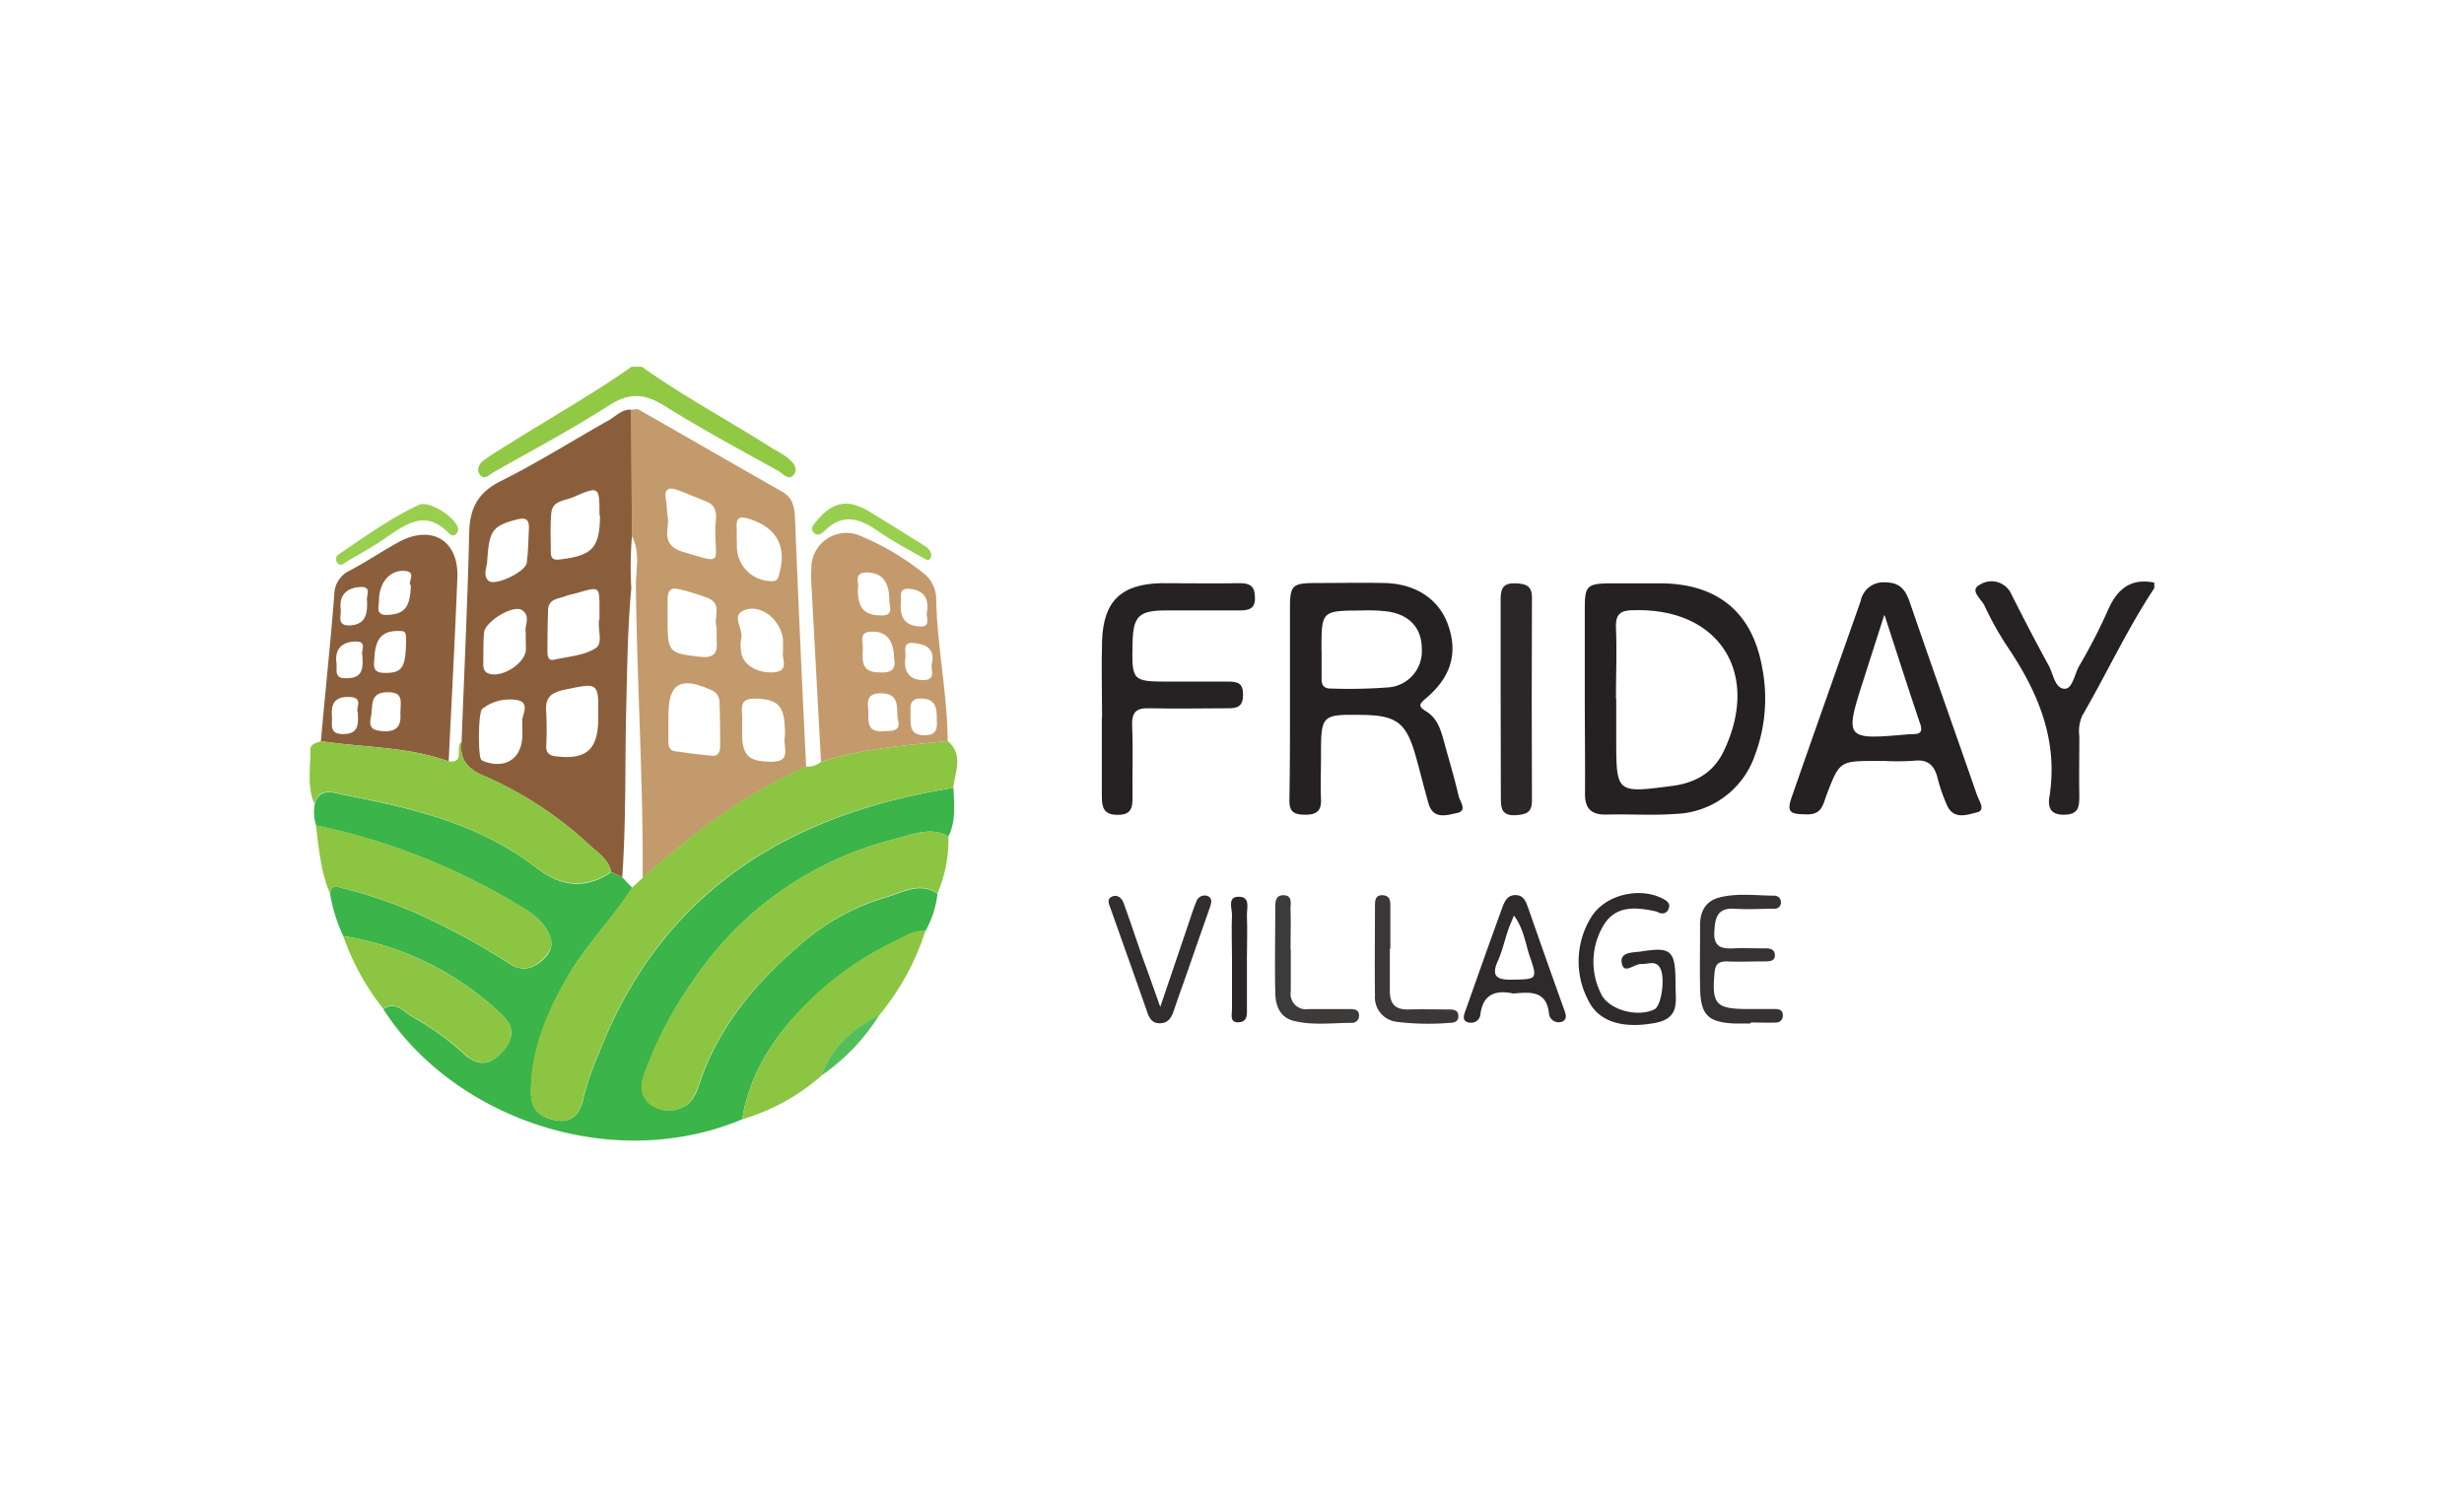
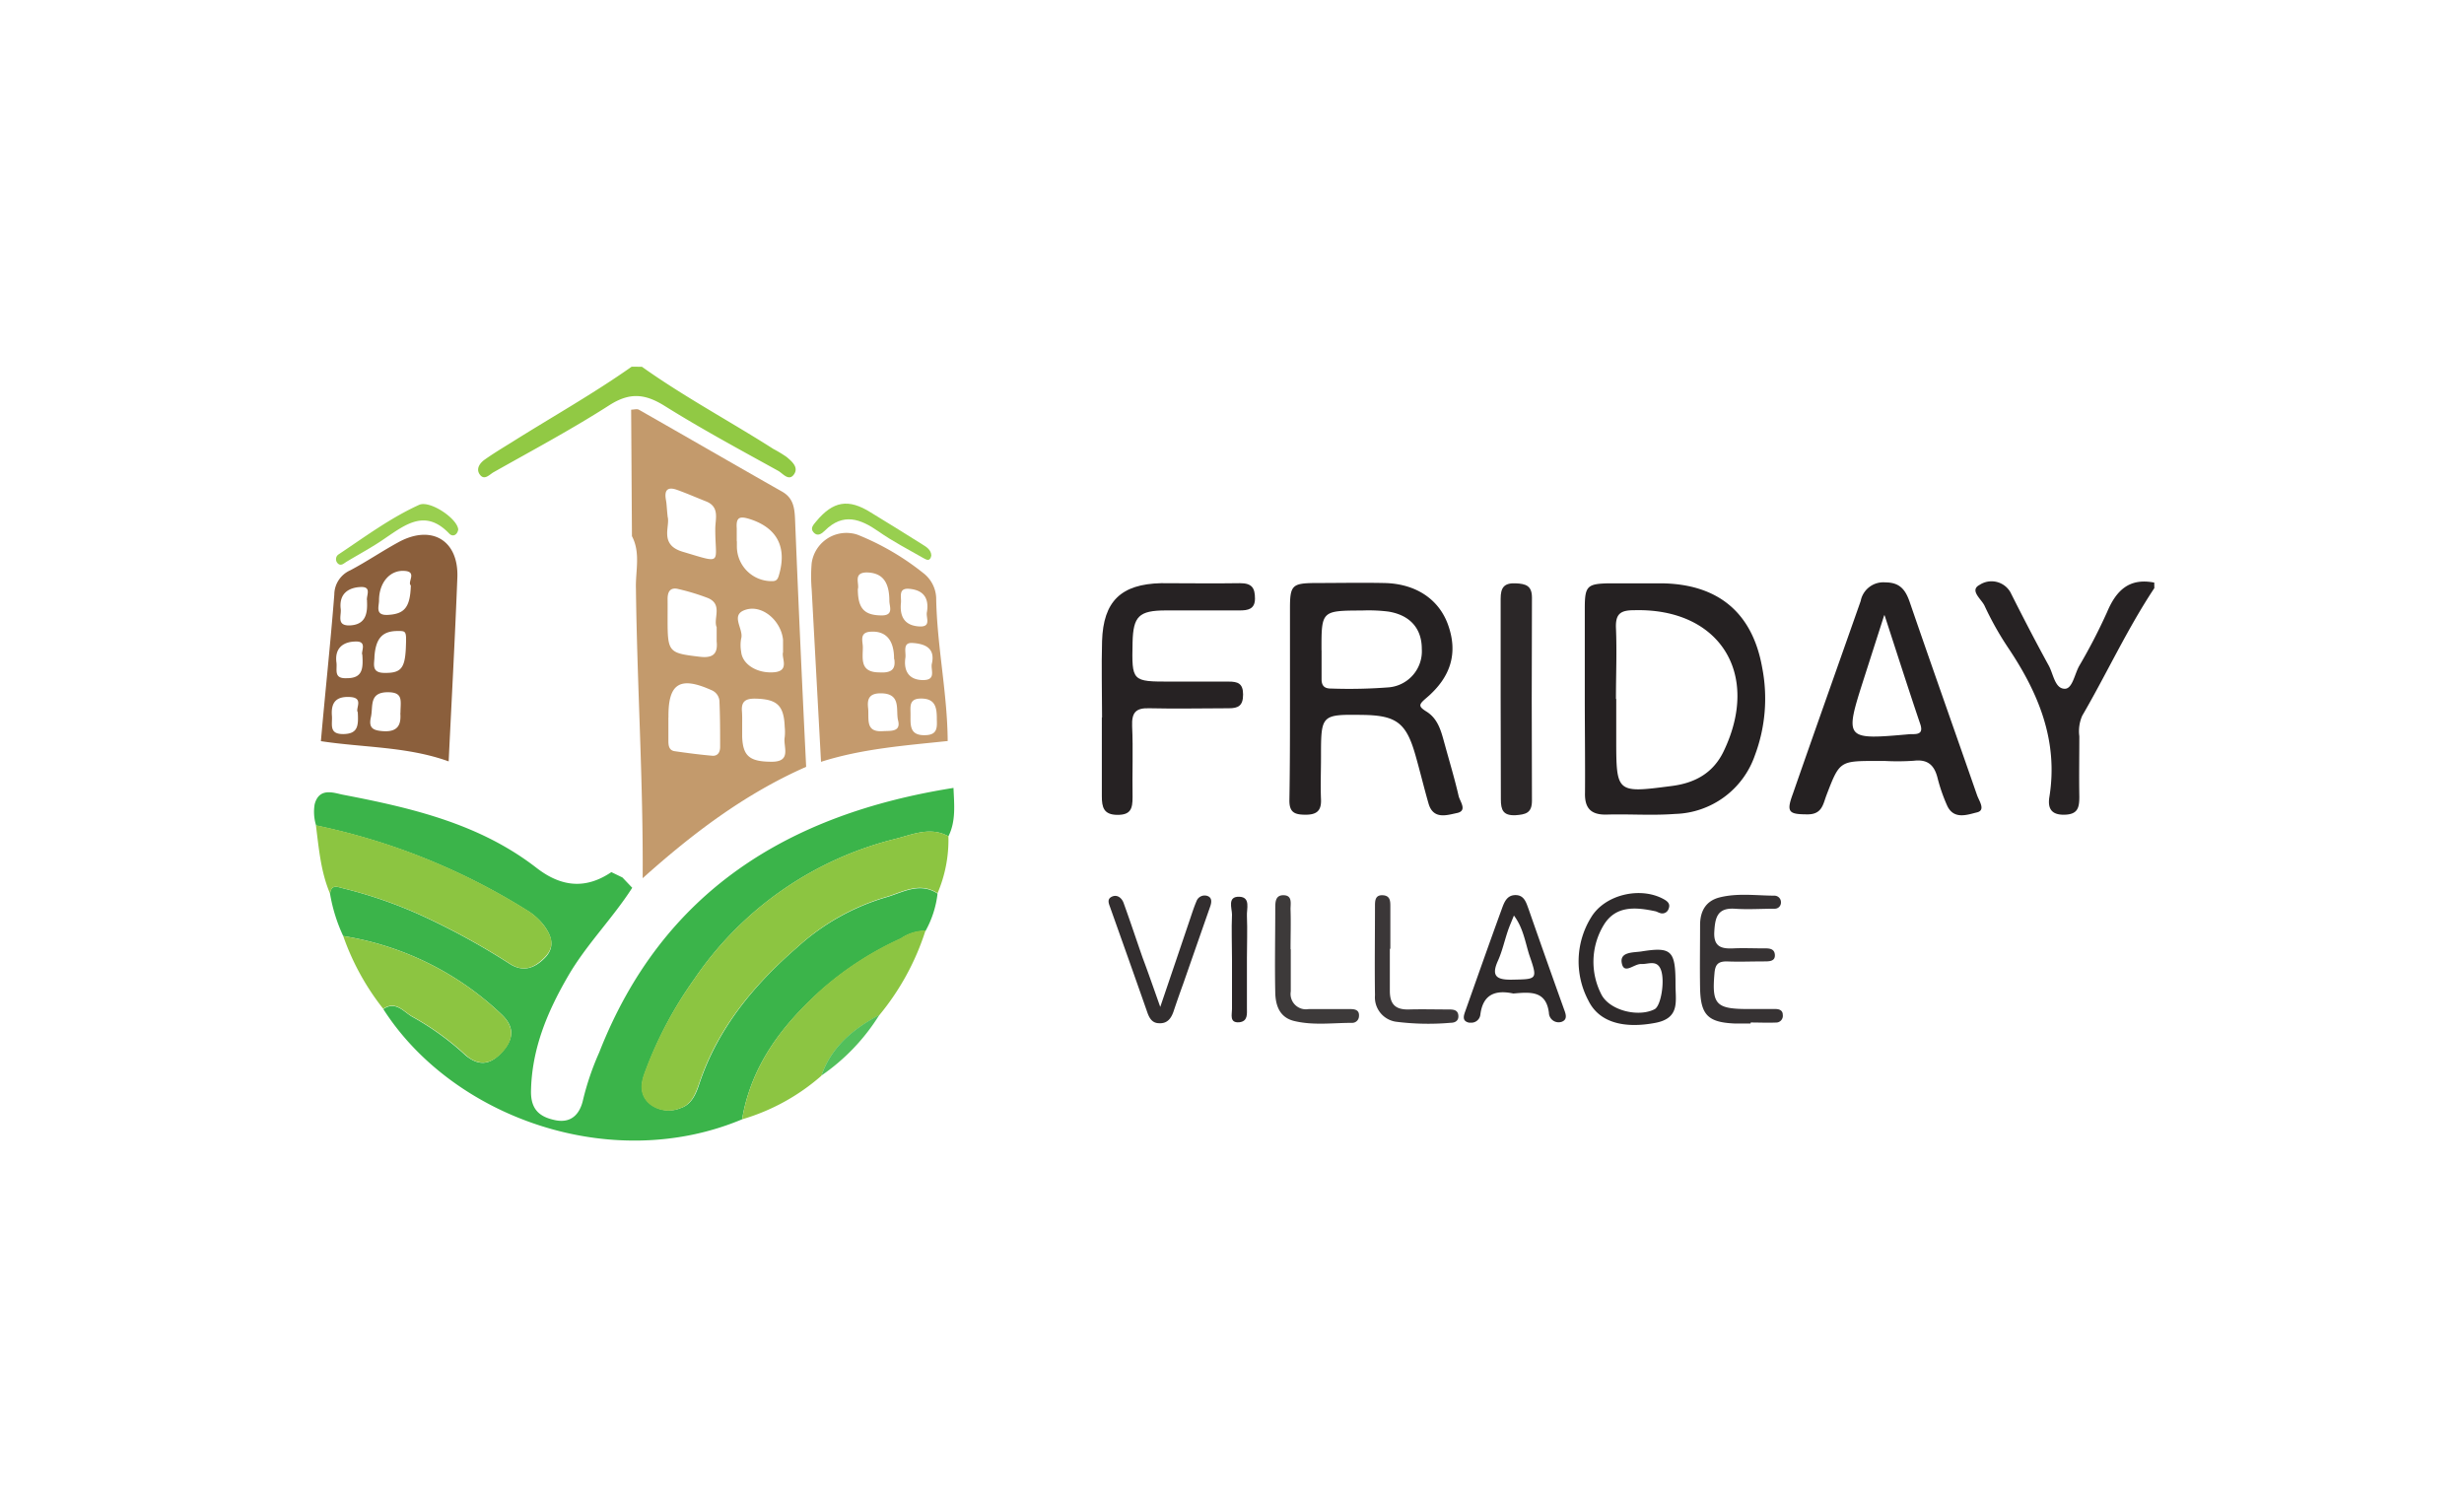
<svg xmlns="http://www.w3.org/2000/svg" viewBox="0 0 340 208">
  <defs>
    <style>.cls-1{fill:none;}.cls-2{fill:#262223;}.cls-3{fill:#91c944;}.cls-4{fill:#3bb44a;}.cls-5{fill:#c39a6c;}.cls-6{fill:#8b5e3b;}.cls-7{fill:#8cc541;}.cls-8{fill:#252122;}.cls-9{fill:#c49a6d;}.cls-10{fill:#8b5f3c;}.cls-11{fill:#8cc542;}.cls-12{fill:#2b2728;}.cls-13{fill:#2e2a2b;}.cls-14{fill:#363233;}.cls-15{fill:#322e2f;}.cls-16{fill:#3b3738;}.cls-17{fill:#3d3a3a;}.cls-18{fill:#2a2627;}.cls-19{fill:#99cf4f;}.cls-20{fill:#98cf4f;}.cls-21{fill:#52bf5b;}</style>
  </defs>
  <title>06</title>
  <g id="Слой_2" data-name="Слой 2">
    <g id="Слой_1-2" data-name="Слой 1">
      <rect class="cls-1" width="340" height="208" />
      <g id="Слой_2-2" data-name="Слой 2">
        <g id="Слой_1-2-2" data-name="Слой 1-2">
          <g id="COoqgL">
            <path class="cls-2" d="M297.27,81.15c-3.74,5.64-6.56,11.78-9.95,17.61a5.29,5.29,0,0,0-.4,2.83c0,2.78-.05,5.57,0,8.34,0,1.55-.22,2.47-2.12,2.49s-2.25-1.06-2-2.52c1.23-7.77-1.56-14.37-5.77-20.62a43,43,0,0,1-3.19-5.7c-.43-.91-2.12-2.12-.69-2.87a3,3,0,0,1,4.2.91,2.11,2.11,0,0,1,.16.3c1.68,3.34,3.4,6.66,5.2,9.94.64,1.18.84,3.18,2.21,3.18,1.06,0,1.35-2.05,2-3.18a78,78,0,0,0,3.82-7.38c1.26-3,3.05-4.77,6.52-4.09Z" />
            <path class="cls-3" d="M88.58,50.61c5.81,4.14,12.12,7.5,18.12,11.33a18.19,18.19,0,0,1,1.85,1.12c.73.62,1.7,1.43,1,2.41s-1.53-.13-2.13-.48c-5.3-2.93-10.61-5.79-15.74-9-2.71-1.68-4.8-1.86-7.59-.08-5.18,3.32-10.61,6.22-16,9.26-.55.32-1.24,1.15-1.86.34s0-1.65.71-2.13c1.18-.83,2.42-1.58,3.65-2.34,5.53-3.48,11.23-6.68,16.57-10.44Z" />
            <path class="cls-4" d="M102.4,154.45c-18.15,7.61-40-.33-49.51-15.21,1.78-1.22,2.9.51,4.12,1.13a37.88,37.88,0,0,1,7.28,5.3c1.91,1.53,3.46,1.21,5.06-.59s1.6-3.43-.1-5.07a41,41,0,0,0-21.89-10.85,22.63,22.63,0,0,1-1.82-5.84c.17-1.34,1-.95,1.83-.74a62,62,0,0,1,11.53,4.09A97.76,97.76,0,0,1,70.34,133c1.78,1.14,3.36.68,4.84-.82s.92-3.08-.14-4.5a8.62,8.62,0,0,0-2.42-2.12,88.91,88.91,0,0,0-29-11.65,6.36,6.36,0,0,1-.2-2.94c.63-2.37,2.65-1.56,3.9-1.31,9.48,1.82,18.86,4,26.72,10.1,3.37,2.61,6.74,3,10.32.58l1.53.74,1.35,1.42c-2.72,4.25-6.37,7.87-8.89,12.25-2.86,4.93-5,10.07-5.08,15.92,0,2.49,1.26,3.47,3.36,3.9,2.33.47,3.44-1,3.84-2.88a37.58,37.58,0,0,1,2.21-6.46c8.73-22.29,26.16-32.91,48.89-36.51.09,2.29.36,4.56-.7,6.68-2.49-1.38-5-.23-7.29.35A47.28,47.28,0,0,0,95.81,135.1a53.88,53.88,0,0,0-6.87,13.07c-.56,1.57-.6,3.1.88,4.24a4.17,4.17,0,0,0,4.13.47c1.5-.48,2.12-2,2.55-3.33,2.56-7.66,7.53-13.65,13.51-18.84a31.38,31.38,0,0,1,12.14-6.86c2.26-.61,4.69-2.22,7.22-.55a13.9,13.9,0,0,1-1.66,5.16,6,6,0,0,0-3.41,1.06,44.26,44.26,0,0,0-11.14,7.24C107.8,141.61,103.64,147.11,102.4,154.45Z" />
            <path class="cls-5" d="M87.09,56.53c.35,0,.79-.14,1.06,0,6.6,3.76,13.16,7.56,19.76,11.3,1.5.85,1.71,2.12,1.79,3.64q.69,17.15,1.54,34.34c-8.49,3.74-15.72,9.24-22.56,15.37.09-13.33-.77-26.64-.93-40-.07-2.4.67-4.88-.55-7.2ZM92.23,99v3.26c0,.61.09,1.27.84,1.39,1.78.26,3.56.49,5.3.64.75,0,1-.59,1-1.23,0-2.05,0-4.1-.09-6.15a1.77,1.77,0,0,0-1.15-1.7c-4.31-1.93-5.94-.91-5.89,3.74Zm6.65-12.47c-.48-1.19.88-3.11-1.17-4a30.78,30.78,0,0,0-4.1-1.25c-1.14-.29-1.5.39-1.49,1.4s0,1.92,0,2.89c0,4.47.18,4.55,4.5,5.06,1.77.2,2.45-.43,2.27-2.12,0-.69,0-1.3,0-2.07ZM92.13,71.32c.36,1.32-1.2,3.83,2.06,4.81,5.71,1.7,4.49,1.69,4.51-3.18,0-1.33.64-3-1.26-3.76-1.34-.53-2.69-1.12-4-1.59s-1.8,0-1.55,1.38C92,69.54,92,70.14,92.13,71.32Zm10.28,28.86h0v1.45c.09,2.74,1.06,3.47,4.08,3.48,2.83,0,1.54-2.13,1.79-3.38a6.84,6.84,0,0,0,0-1.43c-.11-3-1.07-3.85-4.14-3.9-1.19,0-1.83.34-1.77,1.62C102.43,98.73,102.41,99.44,102.41,100.18ZM108.05,90V88.28c-.26-2.59-2.8-4.85-5.11-4.16s-.27,2.66-.67,4a5,5,0,0,0,0,1.8c.14,1.7,2.12,3,4.45,2.85S107.8,90.81,108.05,90Zm-6.37-15.32h0v.72a4.79,4.79,0,0,0,4.77,4.79h.12c.59,0,.76-.3.91-.81,1.15-3.89-.26-6.52-3.94-7.73-1.38-.44-2-.38-1.88,1.23,0,.6,0,1.2,0,1.8Z" />
-             <path class="cls-6" d="M87.09,56.53,87.2,74a52,52,0,0,0-.09,7.17c-.51,5.54-.57,11.11-.7,16.67-.19,7.74,0,15.49-.55,23.22l-1.53-.75c-.35-1.66-1.72-2.57-2.85-3.58a51.41,51.41,0,0,0-14.55-9.61c-2.24-.91-3.58-2.19-3.24-4.74.37-9.64.82-19.28,1.06-28.93.08-3.36,1.2-5.48,4.35-7.07,5.16-2.57,10.06-5.68,15.08-8.49C85.11,57.3,85.9,56.45,87.09,56.53ZM82.54,99c.07-4.88.09-4.82-4.66-3.82-1.83.38-2.7,1.06-2.51,3.09a46.25,46.25,0,0,1,0,4.71c0,.84.34,1.26,1.28,1.37,4.17.53,5.83-.84,5.9-5a1.87,1.87,0,0,1,0-.34Zm.18-13.54V83.92c0-3,0-3-3-2.12-.59.16-1.19.27-1.76.48-1,.37-2.28.39-2.33,1.86-.07,1.94-.09,3.88-.09,5.81,0,.62.14,1.31,1,1.06,1.88-.42,4-.55,5.55-1.51,1.25-.68.31-2.7.59-4Zm0-14.35c0-4,0-4.09-3.64-2.5-1.14.49-2.83.45-3,2.13S76,74.33,76,76.13c0,.85.29,1.22,1.31,1.06,4.46-.54,5.46-1.62,5.48-6.08ZM72.07,99.5c-.14-.59,1.13-2.42-.52-2.86a6.12,6.12,0,0,0-5,1.17c-.59.45-.59,6.59-.15,7a1.52,1.52,0,0,0,.6.32c2.86.95,5-.53,5.08-3.61C72.08,101.06,72.07,100.57,72.07,99.5Zm.47-12.31c-.19-.76.74-2.2-.51-3S66.9,85.8,66.79,87.3c-.1,1.31-.09,2.64-.1,4,0,.58-.07,1.23.57,1.56,1.69.87,5.16-1.19,5.31-3.19C72.57,89,72.54,88.25,72.54,87.19ZM67.23,77.11c.09,1-.69,2.12.14,3s5.18-1.22,5.31-2.44c.21-1.55.23-3.18.3-4.69s-.58-1.59-1.81-1.26c-3.15.86-3.65,1.46-3.92,5.39Z" />
-             <path class="cls-7" d="M88.68,121.14c6.84-6.12,14.1-11.67,22.56-15.36a2.84,2.84,0,0,0,2.05-.66c5.68-1.82,11.59-2.25,17.48-2.87,2.24,1.91,1,4.25.77,6.47-22.73,3.54-40.16,14.19-48.89,36.5a37.58,37.58,0,0,0-2.21,6.46c-.4,1.92-1.51,3.35-3.84,2.88-2.12-.43-3.38-1.4-3.36-3.9,0-5.88,2.22-11,5.08-15.92,2.55-4.38,6.17-8,8.89-12.25Z" />
            <path class="cls-7" d="M129.37,123.25c-2.53-1.67-5-.07-7.22.55A31.22,31.22,0,0,0,110,130.71c-6,5.19-11,11.18-13.56,18.87-.47,1.37-1.06,2.85-2.56,3.33a4.19,4.19,0,0,1-4.13-.46c-1.47-1.18-1.43-2.71-.88-4.25a54.09,54.09,0,0,1,6.93-13.1,47.28,47.28,0,0,1,27.78-19.36c2.32-.58,4.8-1.73,7.29-.35A18.76,18.76,0,0,1,129.37,123.25Z" />
            <path class="cls-8" d="M178,96.6V83.87c0-3.07.34-3.38,3.28-3.42,3.27,0,6.54-.07,9.81,0,4.34.11,7.51,2.28,8.75,5.84,1.32,3.77.43,7.08-3,10-1.06.91-1.2,1.15,0,1.9,1.69,1.06,2.06,2.9,2.55,4.64.64,2.33,1.34,4.65,1.88,7,.17.76,1.27,2.05-.24,2.36-1.35.28-3.26.95-3.91-1.31s-1.17-4.45-1.8-6.65c-1.26-4.46-2.62-5.5-7.17-5.58-5.87-.08-5.87-.08-5.87,5.84,0,1.93-.08,3.87,0,5.81.07,1.61-.63,2.12-2.13,2.12s-2.25-.31-2.23-2C178,105.81,178,101.2,178,96.6Zm4.36-6.87v4c0,.91.41,1.29,1.32,1.28a70.78,70.78,0,0,0,8-.17,5,5,0,0,0,4.51-5.3c0-2.81-1.61-4.66-4.6-5.15a21.89,21.89,0,0,0-3.62-.15C182.34,84.26,182.34,84.27,182.35,89.73Z" />
            <path class="cls-8" d="M218.68,96.25V83.91c0-3.06.35-3.35,3.3-3.42h7.27c7.78.09,12.54,4,13.9,11.59a22.27,22.27,0,0,1-1,12.15,12,12,0,0,1-11,8.08c-3.18.24-6.3,0-9.44.09-2.19.06-3.06-.89-3-3C218.74,105,218.68,100.62,218.68,96.25Zm4.34.19v5.44c0,7.57,0,7.57,7.62,6.58,3.19-.4,5.74-1.75,7.2-4.79,5.17-10.75-.6-19.79-12.35-19.47-1.85,0-2.58.47-2.51,2.43.14,3.26,0,6.54,0,9.81Z" />
            <path class="cls-9" d="M130.77,102.25c-5.89.62-11.8,1.06-17.48,2.87L112,81.32a21.76,21.76,0,0,1,0-3.61,4.84,4.84,0,0,1,5.46-4.13,4.16,4.16,0,0,1,.91.22,35.77,35.77,0,0,1,9,5.25,4.55,4.55,0,0,1,1.81,3.41C129.28,89.1,130.73,95.62,130.77,102.25Zm-12.4-21c0,2.73.89,3.65,3.29,3.67,1.71,0,1.06-1.25,1.06-2,0-2.68-1-3.88-3.1-3.93C117.66,79,118.62,80.54,118.37,81.3Zm5,9.65c0-2.58-1.12-3.9-3.31-3.73-1.51.12-1,1.35-1,2.12,0,1.59-.45,3.48,2.27,3.49C122.93,92.88,123.6,92.42,123.41,91ZM119.8,97.8c.11,1.5-.38,3.25,2,3.09,1.06-.07,2.55.16,2.12-1.5-.34-1.38.49-3.67-2.3-3.72C119.84,95.63,119.64,96.55,119.8,97.8Zm9.47,1.48c0-1.5-.1-2.91-2.2-2.89-1.72,0-1.41,1.21-1.43,2.23,0,1.46-.16,2.93,2.12,2.82C129.34,101.38,129.31,100.39,129.27,99.28Zm-.69-7.68c.55-2.33-1.19-2.78-2.66-2.88s-.84,1.34-1,2.12c-.24,1.86.6,3,2.46,3S128.4,92.43,128.58,91.6Zm-.68-7.12c.34-2-.53-3.06-2.41-3.23-1.63-.15-1.06,1.17-1.18,2-.16,1.85.52,3.07,2.54,3.19C128.57,86.54,127.74,85.22,127.9,84.48Z" />
            <path class="cls-10" d="M44.28,102.27c.59-6.74,1.32-13.45,1.85-20.23a3.69,3.69,0,0,1,2.21-3.35c2.25-1.19,4.35-2.62,6.58-3.84,4.58-2.54,8.38-.34,8.19,4.83-.33,8.49-.79,16.91-1.2,25.38C56.21,103,50.17,103.17,44.28,102.27ZM56.69,80.78c-.53-.43.91-1.88-.84-2-2-.17-3.55,1.57-3.55,4.07,0,.82-.57,2.06,1.16,2C55.8,84.74,56.6,83.84,56.69,80.78ZM56,89.45c.09-2.39.09-2.39-1.15-2.38-2.12,0-3,1.06-3.18,3.51,0,1-.49,2.25,1.35,2.27C55.28,92.89,55.87,92.27,56,89.45Zm-.74,8.93c0-1.61.43-2.82-1.62-2.86-2.78-.06-2.12,1.93-2.46,3.43s.27,1.84,1.66,1.94C55.19,101.06,55.33,99.65,55.24,98.38Zm-5.87-.08c-.43-.46.89-2-1.06-2.12s-2.68.74-2.53,2.61c.09,1.14-.47,2.53,1.59,2.5S49.46,100.07,49.37,98.3Zm1.27-15.37c-.22-.61.76-2-.89-1.93s-3,.89-2.76,3c.13.92-.63,2.35,1.24,2.3C50.4,86.21,50.74,84.76,50.64,82.93ZM50,90.36c-.24-.4.73-1.86-.86-1.84-1.75,0-3,.88-2.71,2.94.11,1-.43,2.22,1.45,2.12,2.11,0,2.25-1.26,2.12-3.17Z" />
-             <path class="cls-7" d="M44.28,102.27c5.88.9,11.93.75,17.63,2.79,2.36.26.8-2,1.78-2.7-.34,2.56,1,3.83,3.24,4.74a51.62,51.62,0,0,1,14.55,9.61c1.13,1,2.5,1.92,2.85,3.59-3.58,2.39-7,2-10.32-.58-7.86-6.08-17.24-8.28-26.72-10.1-1.25-.25-3.27-1.06-3.9,1.31-1.06-2.4-.51-4.91-.57-7.43C42.8,102.62,43.65,102.53,44.28,102.27Z" />
            <path class="cls-8" d="M260.08,105H259c-5.17,0-5.16,0-7,4.8-.44,1.19-.6,2.54-2.5,2.57-2.64,0-3.06-.25-2.12-2.8,3.09-8.89,6.25-17.76,9.37-26.64a3.18,3.18,0,0,1,3.39-2.57c2,0,2.77,1,3.35,2.64,3.06,8.91,6.21,17.78,9.3,26.67.27.82,1.27,2.13,0,2.43s-3.19,1.07-4.11-.94a23.57,23.57,0,0,1-1.31-3.76c-.43-1.77-1.32-2.66-3.27-2.43A32.5,32.5,0,0,1,260.08,105ZM260,84.88l-2.76,8.61c-2.76,8.62-2.76,8.62,6.37,7.81H264c.94,0,1.3-.31,1-1.3-1.6-4.72-3.13-9.51-4.94-15.07Z" />
            <path class="cls-7" d="M43.59,113.87a89.14,89.14,0,0,1,29,11.63A8.77,8.77,0,0,1,75,127.62c1.06,1.42,1.74,2.88.14,4.5s-3.06,2-4.84.82a97.92,97.92,0,0,0-11.39-6.29,61.94,61.94,0,0,0-11.53-4.07c-.85-.21-1.66-.6-1.83.74C44.26,120.31,44,117.07,43.59,113.87Z" />
            <path class="cls-2" d="M152.07,99c0-3.51-.1-7,0-10.53.17-5.52,2.63-7.87,8.15-8,3.63,0,7.26.06,10.89,0,1.64,0,2.06.65,2.06,2.13s-1,1.63-2.12,1.63H160.88c-3.75,0-4.51.83-4.6,4.4-.11,5.42-.11,5.42,5.25,5.42h8c1.25,0,2,.23,2,1.78s-.66,1.91-2,1.9c-3.63,0-7.27.09-10.9,0-1.93-.07-2.48.6-2.41,2.47.15,3.26,0,6.54.06,9.81,0,1.57-.25,2.45-2.12,2.43s-2.12-1.06-2.12-2.56V99Z" />
            <path class="cls-11" d="M102.4,154.45c1.24-7.34,5.4-12.84,10.76-17.76a44,44,0,0,1,11.14-7.23,6.12,6.12,0,0,1,3.41-1.07,35,35,0,0,1-6.37,11.68c-3.59,1.91-6.6,4.37-8,8.37A28.86,28.86,0,0,1,102.4,154.45Z" />
            <path class="cls-7" d="M47.36,129.16a41.05,41.05,0,0,1,21.92,10.89c1.7,1.64,1.6,3.43.11,5.07s-3.19,2.12-5.07.51A38,38,0,0,0,57,140.32c-1.22-.61-2.33-2.34-4.12-1.12A34.54,34.54,0,0,1,47.36,129.16Z" />
            <path class="cls-12" d="M207.07,96.05V82.62c0-1.52.45-2.2,2.07-2.13,1.43.06,2.26.34,2.25,2q-.06,14,0,28c0,1.72-.89,1.9-2.29,2-1.68.06-2-.71-2-2.19C207.1,105.5,207.07,100.78,207.07,96.05Z" />
            <path class="cls-13" d="M231.2,135.92c0,2.24.64,4.57-2.78,5.22-4.25.81-7.74,0-9.24-3.07a11.53,11.53,0,0,1,.35-11.45c1.88-3.18,6.78-4.32,10-2.57.61.33,1,.69.7,1.39a.91.91,0,0,1-1.18.54c-.23-.06-.44-.21-.68-.25-2.71-.57-5.48-.81-7.13,2a9.8,9.8,0,0,0-.31,9.41c1.07,2.26,5.1,3.28,7.38,2.12.88-.45,1.43-3.84.9-5.37s-1.75-.82-2.74-.87-2.35,1.5-2.68-.1,1.57-1.47,2.67-1.63C230.69,130.61,231.21,131.16,231.2,135.92Z" />
            <path class="cls-14" d="M241.55,141.23h-2.19c-3.67-.16-4.69-1.17-4.77-4.85-.05-2.91,0-5.82,0-8.73,0-1.89.76-3.33,2.69-3.82,2.5-.63,5.06-.25,7.59-.24a.9.9,0,0,1,.88.92v0a.85.85,0,0,1-.84.88h-.09c-1.81,0-3.64.13-5.45,0-2.42-.15-2.71,1.25-2.82,3.19-.12,2.12,1.06,2.36,2.67,2.28,1.34-.06,2.66,0,4,0,.71,0,1.63-.08,1.69.89s-.89.9-1.57.91c-1.69,0-3.39.07-5.09,0-1.25,0-1.59.5-1.68,1.71-.36,4.15.21,4.84,4.43,4.86h4c.51,0,1,.18,1,.8a.93.93,0,0,1-.79,1.06h0c-1.21.06-2.42,0-3.63,0Z" />
            <path class="cls-13" d="M208.82,137.09c-2.35-.5-4.19,0-4.55,2.92a1.25,1.25,0,0,1-1.37,1.1l-.2,0c-1.06-.24-.69-1.06-.46-1.72,1.65-4.66,3.29-9.31,5-14,.33-.91.7-1.89,1.9-1.88s1.46,1.06,1.79,1.94c1.59,4.56,3.19,9.09,4.82,13.63.22.64.68,1.54-.22,1.9a1.34,1.34,0,0,1-1.8-1.23C213.34,136.66,211.14,136.89,208.82,137.09Zm.08-10.76c-.32.81-.62,1.47-.84,2.13-.46,1.36-.77,2.78-1.35,4.08-1,2.18-.17,2.68,1.95,2.64,3.49-.07,3.54,0,2.34-3.47-.55-1.77-.84-3.71-2.1-5.38Z" />
            <path class="cls-15" d="M160.1,138.94c1.52-4.46,2.83-8.34,4.14-12.21.27-.8.53-1.61.86-2.38a1.2,1.2,0,0,1,1.48-.73c.71.23.61.91.4,1.5q-1.86,5.31-3.71,10.62c-.45,1.24-.89,2.49-1.31,3.75-.33,1-.86,1.76-2,1.7-1,0-1.39-.74-1.68-1.6-1.67-4.77-3.37-9.55-5.06-14.3-.19-.55-.54-1.21.2-1.56s1.39.17,1.64.91c.9,2.48,1.73,5,2.6,7.49C158.44,134.21,159.17,136.32,160.1,138.94Z" />
            <path class="cls-16" d="M191.78,130.94v5.79c0,1.92.85,2.61,2.64,2.56s3.62,0,5.42,0c.59,0,1.3,0,1.39.78s-.44,1.06-1.06,1.06a35.48,35.48,0,0,1-7.57-.15,3.4,3.4,0,0,1-2.87-3.64c-.06-4.1,0-8.19,0-12.29,0-.72,0-1.57,1.06-1.52s1.06.82,1.06,1.58v5.79Z" />
            <path class="cls-17" d="M178.11,131v5.8a2.12,2.12,0,0,0,2.45,2.44h5.81c.65,0,1.23.16,1.15,1a.94.94,0,0,1-1,.9c-2.65,0-5.3.38-7.95-.26-2-.49-2.56-2.13-2.6-3.91-.08-3.86,0-7.74,0-11.61,0-.88,0-1.89,1.21-1.83s.87,1.23.9,2c.06,1.8,0,3.63,0,5.44Z" />
            <path class="cls-18" d="M170,132.34c0-2.05-.09-4.09,0-6.14,0-.88-.7-2.55,1.06-2.46,1.54.09.94,1.69,1,2.67.08,1.92,0,3.85,0,5.78v6.87c0,.84.15,1.87-1.06,2-1.38.11-1-1.06-1-1.81C170,137,170,134.67,170,132.34Z" />
            <path class="cls-19" d="M63.23,73.07c-.12.73-.72,1.06-1.22.58-3.28-3.46-6-1.32-8.91.65-1.68,1.17-3.48,2.13-5.25,3.19-.36.21-.8.7-1.25.24a.81.81,0,0,1,0-1.14,1,1,0,0,1,.16-.12c3.6-2.4,7.1-5,11.08-6.81C59.33,69,63.13,71.56,63.23,73.07Z" />
            <path class="cls-20" d="M128.51,76.67c-.17.81-.6.62-1.07.35-2.12-1.22-4.24-2.3-6.2-3.68-2.53-1.76-4.9-2.63-7.43-.11-.43.42-1,.84-1.54.24s0-1.07.35-1.52c2.34-2.81,4.44-3.19,7.55-1.23,2.36,1.45,4.73,2.89,7.07,4.38C127.85,75.47,128.5,75.88,128.51,76.67Z" />
            <path class="cls-21" d="M113.34,148.41c1.4-4,4.41-6.46,8-8.37A28.13,28.13,0,0,1,113.34,148.41Z" />
          </g>
        </g>
      </g>
    </g>
  </g>
</svg>